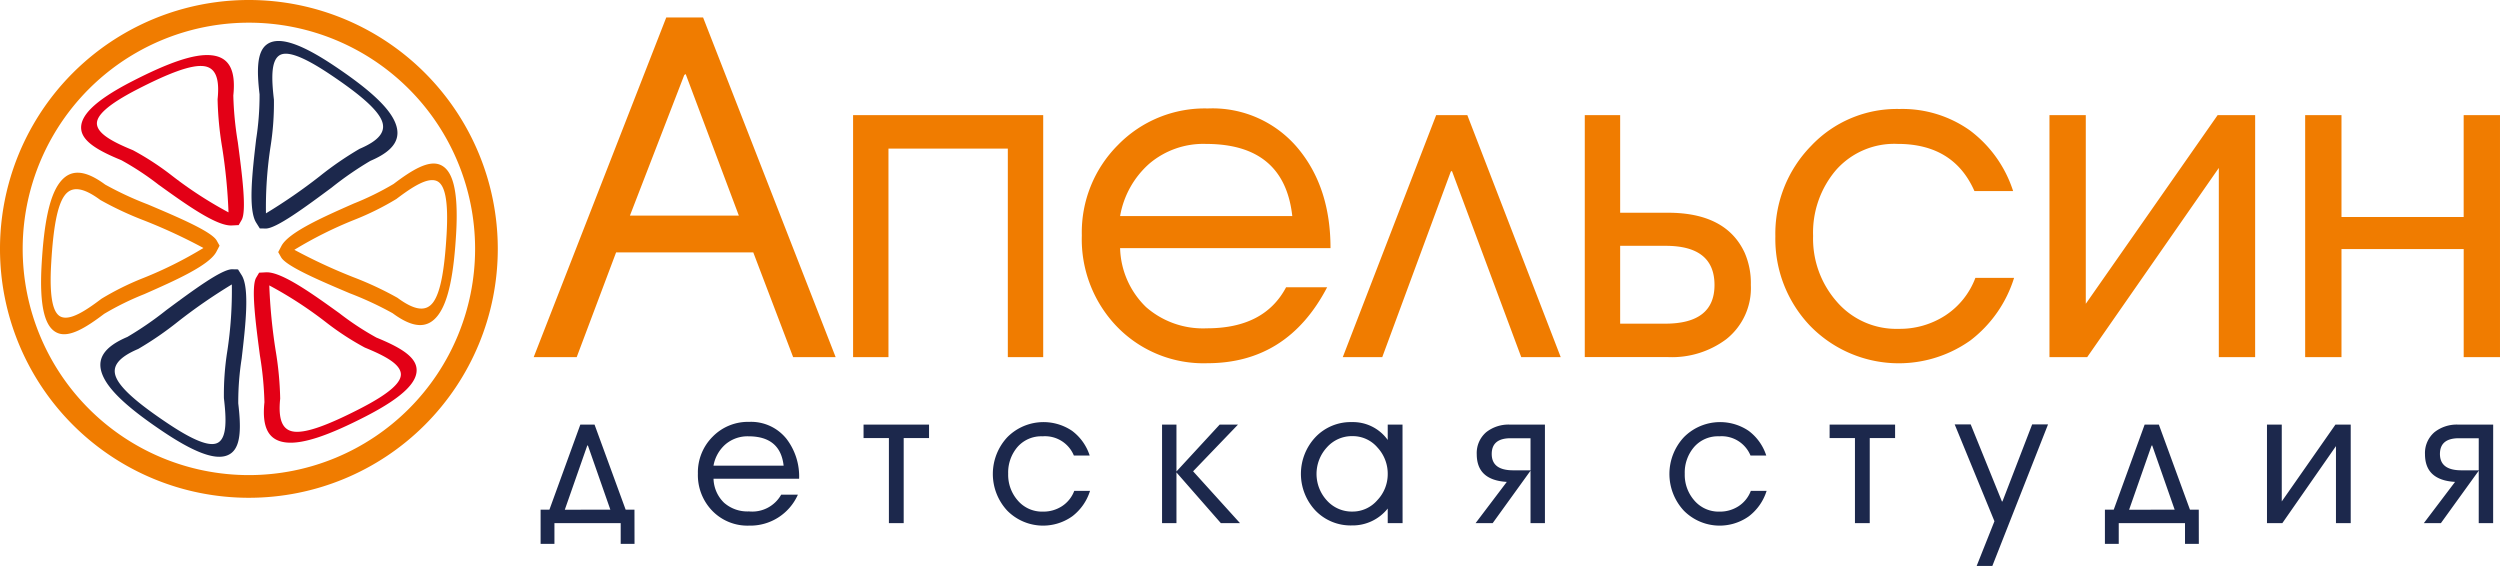
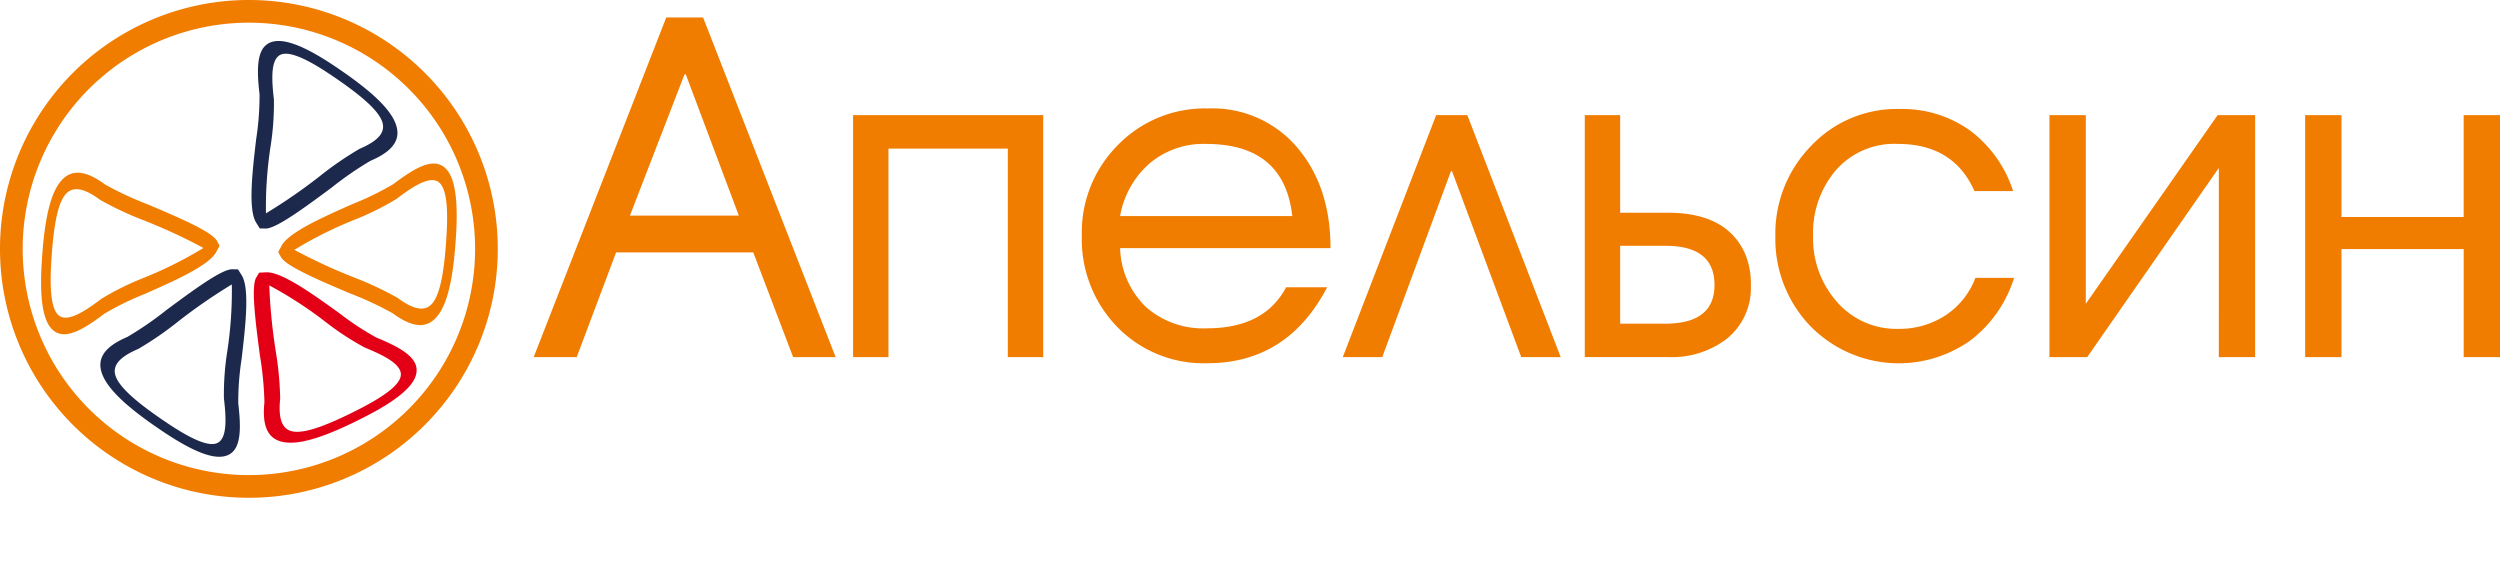
<svg xmlns="http://www.w3.org/2000/svg" viewBox="5261.583 7375.583 312.396 70.722">
  <defs>
    <style>
      .cls-1 {
        fill: #f07c00;
      }

      .cls-1, .cls-2, .cls-4 {
        fill-rule: evenodd;
      }

      .cls-2 {
        fill: #1c284c;
      }

      .cls-3 {
        fill: none;
        stroke: #f07c00;
        stroke-width: 2.835px;
      }

      .cls-4 {
        fill: #e30016;
      }
    </style>
  </defs>
  <g id="новый-лого-АПЕЛЬСИН-в-кр" transform="translate(5205.891 7340.786)">
    <path id="path5" class="cls-1" d="M160.111,79.421H154.8l-4.981-13.087H132.679l-4.922,13.087h-5.374l16.565-42.444h4.6l16.565,42.444ZM148.016,61.736l-6.642-17.685-.177.118-6.789,17.567h13.608Zm38.033,17.685h-4.421V53.365H166.713V79.421h-4.421V49.18h23.757V79.421ZM221.95,65.8H195.658a10.649,10.649,0,0,0,3.242,7.369,10.8,10.8,0,0,0,7.6,2.653q7.192,0,9.9-5.129h5.129q-4.952,9.491-14.973,9.491a15.043,15.043,0,0,1-11.26-4.539,15.725,15.725,0,0,1-4.421-11.436,15.439,15.439,0,0,1,4.51-11.289,15.141,15.141,0,0,1,11.23-4.569,13.9,13.9,0,0,1,11.436,5.188Q221.95,58.376,221.95,65.8ZM195.658,61.8h21.517q-1-9.019-10.788-9.019a10.432,10.432,0,0,0-7.054,2.446,11.294,11.294,0,0,0-3.675,6.573Zm55.059,17.626h-4.932l-8.665-23.276-.147.108-8.557,23.167h-4.932L235.154,49.18h3.891Zm3.006,0V49.18h4.421v12.2h5.974q7.28,0,9.589,5.011a9.47,9.47,0,0,1,.767,4.009,8.141,8.141,0,0,1-3.065,6.779,11.325,11.325,0,0,1-7.251,2.24H253.724Zm4.421-13.912v9.727h5.63q6.16,0,6.16-4.834,0-4.893-6.1-4.893h-5.689Zm49.223,4.008a15.678,15.678,0,0,1-5.453,7.811,15.455,15.455,0,0,1-19.984-1.769,15.715,15.715,0,0,1-4.392-11.23,15.676,15.676,0,0,1,4.451-11.289,14.715,14.715,0,0,1,11.053-4.628,14.568,14.568,0,0,1,8.813,2.682,15.3,15.3,0,0,1,5.394,7.575h-4.834q-2.594-5.895-9.609-5.895a9.7,9.7,0,0,0-7.693,3.272,12.045,12.045,0,0,0-2.859,8.224,11.915,11.915,0,0,0,2.888,8.135,9.807,9.807,0,0,0,7.781,3.478,10.46,10.46,0,0,0,5.866-1.68,9.65,9.65,0,0,0,3.743-4.687h4.834Zm30.124,9.9h-4.539V55.782L316.506,79.421H311.79V49.18h4.539V72.76l16.477-23.58h4.686Zm30.6,0h-4.539v-13.5H348.28v13.5h-4.539V49.18h4.539V61.913h15.268V49.18h4.539V79.421Z" />
-     <path id="path7" class="cls-2" d="M134.981,102.758h-1.728v-2.592h-8.28v2.592h-1.728V98.486h1.1l3.864-10.632h1.776l3.888,10.632h1.1Zm-3.02-4.272-2.812-8.04-.08.044-2.8,8Zm23.592-3.864h-10.7a4.334,4.334,0,0,0,1.32,3,4.4,4.4,0,0,0,3.1,1.08,4.148,4.148,0,0,0,4.032-2.088h2.088a6.506,6.506,0,0,1-6.1,3.864A6.123,6.123,0,0,1,144.7,98.63a6.4,6.4,0,0,1-1.8-4.656,6.285,6.285,0,0,1,1.836-4.6,6.163,6.163,0,0,1,4.572-1.86,5.661,5.661,0,0,1,4.656,2.112,7.708,7.708,0,0,1,1.584,4.992Zm-10.7-1.632h8.76q-.408-3.672-4.392-3.672a4.247,4.247,0,0,0-2.872,1,4.6,4.6,0,0,0-1.5,2.676ZM163.6,87.854h8.184v1.68h-3.168v10.632h-1.848V89.534H163.6Zm28.3,8.28a6.383,6.383,0,0,1-2.22,3.18,6.292,6.292,0,0,1-8.136-.72,6.736,6.736,0,0,1,.024-9.168,6.369,6.369,0,0,1,8.088-.792,6.229,6.229,0,0,1,2.2,3.084H189.88a3.9,3.9,0,0,0-3.912-2.4,3.948,3.948,0,0,0-3.132,1.332A4.9,4.9,0,0,0,181.673,94a4.851,4.851,0,0,0,1.176,3.312,3.993,3.993,0,0,0,3.168,1.416,4.258,4.258,0,0,0,2.388-.684,3.93,3.93,0,0,0,1.524-1.908H191.9Zm18.488-8.28-5.608,5.836,5.86,6.476h-2.392L202.7,93.83v6.336h-1.8V87.854h1.8V93.71l5.4-5.856h2.284Zm20.568,12.312H229.1V98.342a5.607,5.607,0,0,1-4.492,2.112,6.087,6.087,0,0,1-4.54-1.86,6.7,6.7,0,0,1,.008-9.18,6.077,6.077,0,0,1,4.536-1.872,5.335,5.335,0,0,1,4.488,2.232v-1.92h1.848Zm-6.264-10.872a4.182,4.182,0,0,0-3.188,1.4,4.9,4.9,0,0,0-.012,6.636,4.189,4.189,0,0,0,3.2,1.392A4.076,4.076,0,0,0,227.8,97.3a4.719,4.719,0,0,0,1.3-3.276,4.8,4.8,0,0,0-1.276-3.3,4.053,4.053,0,0,0-3.14-1.428Zm24.052,10.872h-1.8V93.614l-4.728,6.552H240.08l3.9-5.152q-3.756-.216-3.756-3.46a3.422,3.422,0,0,1,1.2-2.764,4.493,4.493,0,0,1,2.928-.936h4.392Zm-1.8-6.6V89.558h-2.484q-2.364,0-2.364,1.968,0,2.04,2.676,2.04h2.172Zm29.5,2.568a6.383,6.383,0,0,1-2.22,3.18,6.292,6.292,0,0,1-8.136-.72,6.736,6.736,0,0,1,.024-9.168,6.369,6.369,0,0,1,8.088-.792,6.228,6.228,0,0,1,2.2,3.084h-1.968a3.9,3.9,0,0,0-3.912-2.4,3.948,3.948,0,0,0-3.132,1.332A4.9,4.9,0,0,0,266.216,94a4.851,4.851,0,0,0,1.176,3.312,3.993,3.993,0,0,0,3.168,1.416,4.258,4.258,0,0,0,2.388-.684,3.93,3.93,0,0,0,1.524-1.908h1.968Zm7.876-8.28H292.5v1.68h-3.168v10.632h-1.848V89.534h-3.168Zm27.291-.024-6.96,17.688h-1.96l2.224-5.588-4.968-12.1h2l3.912,9.648.068-.048,3.7-9.6h1.984Zm18.844,14.928h-1.728v-2.592h-8.28v2.592h-1.728V98.486h1.1l3.864-10.632h1.776l3.888,10.632h1.1Zm-3.02-4.272-2.812-8.04-.08.044-2.8,8Zm22.008,1.68H347.59V90.542l-6.7,9.624h-1.92V87.854h1.848v9.6l6.708-9.6h1.908v12.312Zm17.788,0h-1.8V93.614l-4.728,6.552h-2.132l3.9-5.152q-3.756-.216-3.756-3.46a3.422,3.422,0,0,1,1.2-2.764,4.493,4.493,0,0,1,2.928-.936h4.392Zm-1.8-6.6V89.558h-2.484q-2.364,0-2.364,1.968,0,2.04,2.676,2.04h2.172Z" />
    <path id="path9" class="cls-3" d="M86.793,36.214A29.684,29.684,0,1,1,57.109,65.9,29.685,29.685,0,0,1,86.793,36.214Z" />
    <g id="Layer1001">
      <path id="path12" class="cls-4" d="M89.341,70.461a50.114,50.114,0,0,1,7.026,4.557,34.629,34.629,0,0,0,4.912,3.211c2.445,1,4.307,1.987,4.493,3.178.167,1.071-1.205,2.464-5.119,4.472-3.9,2-6.6,3.017-8.16,2.861-1.5-.15-2.07-1.465-1.789-4.137a41.431,41.431,0,0,0-.574-6.043A68.2,68.2,0,0,1,89.341,70.461Zm8.689,3.423c-3.323-2.388-7.179-5.159-9.1-5.058l-.858.045L87.7,69.5c-.657,1.131-.058,5.7.468,9.7a41.806,41.806,0,0,1,.567,5.859c-.339,3.211.543,4.81,2.747,5.031,2.143.215,5.384-.94,9.853-3.233,4.943-2.536,6.65-4.469,6.393-6.116-.238-1.526-2.3-2.654-5.007-3.764a35.4,35.4,0,0,1-4.695-3.1Z" />
-       <path id="path14" class="cls-4" d="M84.246,61.335a50.115,50.115,0,0,1-7.026-4.557,34.623,34.623,0,0,0-4.912-3.211c-2.445-1-4.307-1.987-4.493-3.178-.167-1.071,1.205-2.464,5.119-4.472,3.9-2,6.6-3.017,8.16-2.861,1.5.15,2.07,1.465,1.788,4.137a41.432,41.432,0,0,0,.574,6.043,68.154,68.154,0,0,1,.79,8.1Zm-8.689-3.423c3.323,2.388,7.179,5.159,9.1,5.058l.858-.045.367-.632c.657-1.131.058-5.7-.468-9.7a41.811,41.811,0,0,1-.567-5.859c.339-3.211-.543-4.81-2.747-5.031-2.143-.215-5.384.94-9.853,3.233-4.943,2.536-6.65,4.47-6.393,6.116.238,1.526,2.3,2.654,5.007,3.764a35.4,35.4,0,0,1,4.695,3.1Z" />
      <path id="path16" class="cls-1" d="M92.474,66.012a50.113,50.113,0,0,1,7.49-3.745,34.627,34.627,0,0,0,5.259-2.605c2.105-1.6,3.9-2.7,5.017-2.261,1.008.4,1.512,2.288,1.258,6.679-.253,4.371-.747,7.22-1.672,8.484-.888,1.214-2.313,1.041-4.473-.557a41.436,41.436,0,0,0-5.5-2.57A68.156,68.156,0,0,1,92.474,66.012Zm7.357-5.753c-3.744,1.653-8.087,3.571-8.975,5.28l-.4.762.358.637c.641,1.14,4.881,2.938,8.6,4.514a41.819,41.819,0,0,1,5.337,2.482c2.6,1.92,4.421,1.972,5.729.183,1.271-1.738,1.92-5.117,2.21-10.131.321-5.547-.48-8-2.029-8.611-1.436-.569-3.455.639-5.783,2.406a35.4,35.4,0,0,1-5.049,2.477Z" />
      <path id="path18" class="cls-1" d="M81.112,65.784a50.109,50.109,0,0,1-7.49,3.745,34.621,34.621,0,0,0-5.259,2.605c-2.105,1.6-3.9,2.7-5.017,2.261-1.008-.4-1.512-2.288-1.258-6.679.253-4.371.748-7.22,1.672-8.484.888-1.214,2.313-1.041,4.473.557a41.443,41.443,0,0,0,5.5,2.57,68.145,68.145,0,0,1,7.38,3.426Zm-7.357,5.753c3.744-1.653,8.087-3.571,8.975-5.28l.4-.762-.358-.637c-.641-1.14-4.881-2.938-8.6-4.514a41.82,41.82,0,0,1-5.337-2.482c-2.6-1.92-4.421-1.972-5.729-.183-1.271,1.738-1.92,5.117-2.21,10.131-.321,5.547.48,8,2.029,8.611,1.436.568,3.455-.639,5.783-2.406a35.4,35.4,0,0,1,5.049-2.477Z" />
-       <path id="path20" class="cls-2" d="M88.925,61.457A50.11,50.11,0,0,1,89.5,53.1a34.627,34.627,0,0,0,.421-5.854c-.31-2.625-.355-4.73.6-5.471.855-.666,2.739-.143,6.395,2.3,3.639,2.434,5.844,4.306,6.464,5.743.6,1.381-.275,2.521-2.748,3.573a41.439,41.439,0,0,0-5,3.437A68.2,68.2,0,0,1,88.925,61.457ZM87.7,52.2c-.474,4.065-1.023,8.781,0,10.413l.456.728.731.014c1.308.025,5.008-2.717,8.25-5.12a41.815,41.815,0,0,1,4.846-3.342c2.971-1.263,3.941-2.811,3.063-4.845-.853-1.977-3.437-4.25-7.611-7.042-4.618-3.089-7.136-3.642-8.451-2.618-1.218.949-1.2,3.3-.858,6.2A35.4,35.4,0,0,1,87.7,52.2Z" />
+       <path id="path20" class="cls-2" d="M88.925,61.457A50.11,50.11,0,0,1,89.5,53.1a34.627,34.627,0,0,0,.421-5.854c-.31-2.625-.355-4.73.6-5.471.855-.666,2.739-.143,6.395,2.3,3.639,2.434,5.844,4.306,6.464,5.743.6,1.381-.275,2.521-2.748,3.573a41.439,41.439,0,0,0-5,3.437A68.2,68.2,0,0,1,88.925,61.457ZM87.7,52.2c-.474,4.065-1.023,8.781,0,10.413l.456.728.731.014c1.308.025,5.008-2.717,8.25-5.12a41.815,41.815,0,0,1,4.846-3.342c2.971-1.263,3.941-2.811,3.063-4.845-.853-1.977-3.437-4.25-7.611-7.042-4.618-3.089-7.136-3.642-8.451-2.618-1.218.949-1.2,3.3-.858,6.2A35.4,35.4,0,0,1,87.7,52.2" />
      <path id="path22" class="cls-2" d="M84.662,70.339a50.11,50.11,0,0,1-.57,8.355,34.627,34.627,0,0,0-.421,5.854c.31,2.625.355,4.73-.6,5.471-.855.666-2.739.143-6.395-2.3-3.639-2.434-5.844-4.306-6.464-5.743-.6-1.381.275-2.521,2.748-3.573a41.439,41.439,0,0,0,5-3.437A68.2,68.2,0,0,1,84.662,70.339ZM85.89,79.6c.474-4.065,1.023-8.781,0-10.413l-.456-.728-.731-.014c-1.308-.025-5.008,2.717-8.25,5.12A41.815,41.815,0,0,1,71.607,76.9c-2.971,1.263-3.941,2.811-3.063,4.845.853,1.977,3.437,4.25,7.611,7.042,4.618,3.089,7.136,3.642,8.451,2.618,1.218-.95,1.2-3.3.858-6.2A35.4,35.4,0,0,1,85.89,79.6Z" />
    </g>
  </g>
</svg>